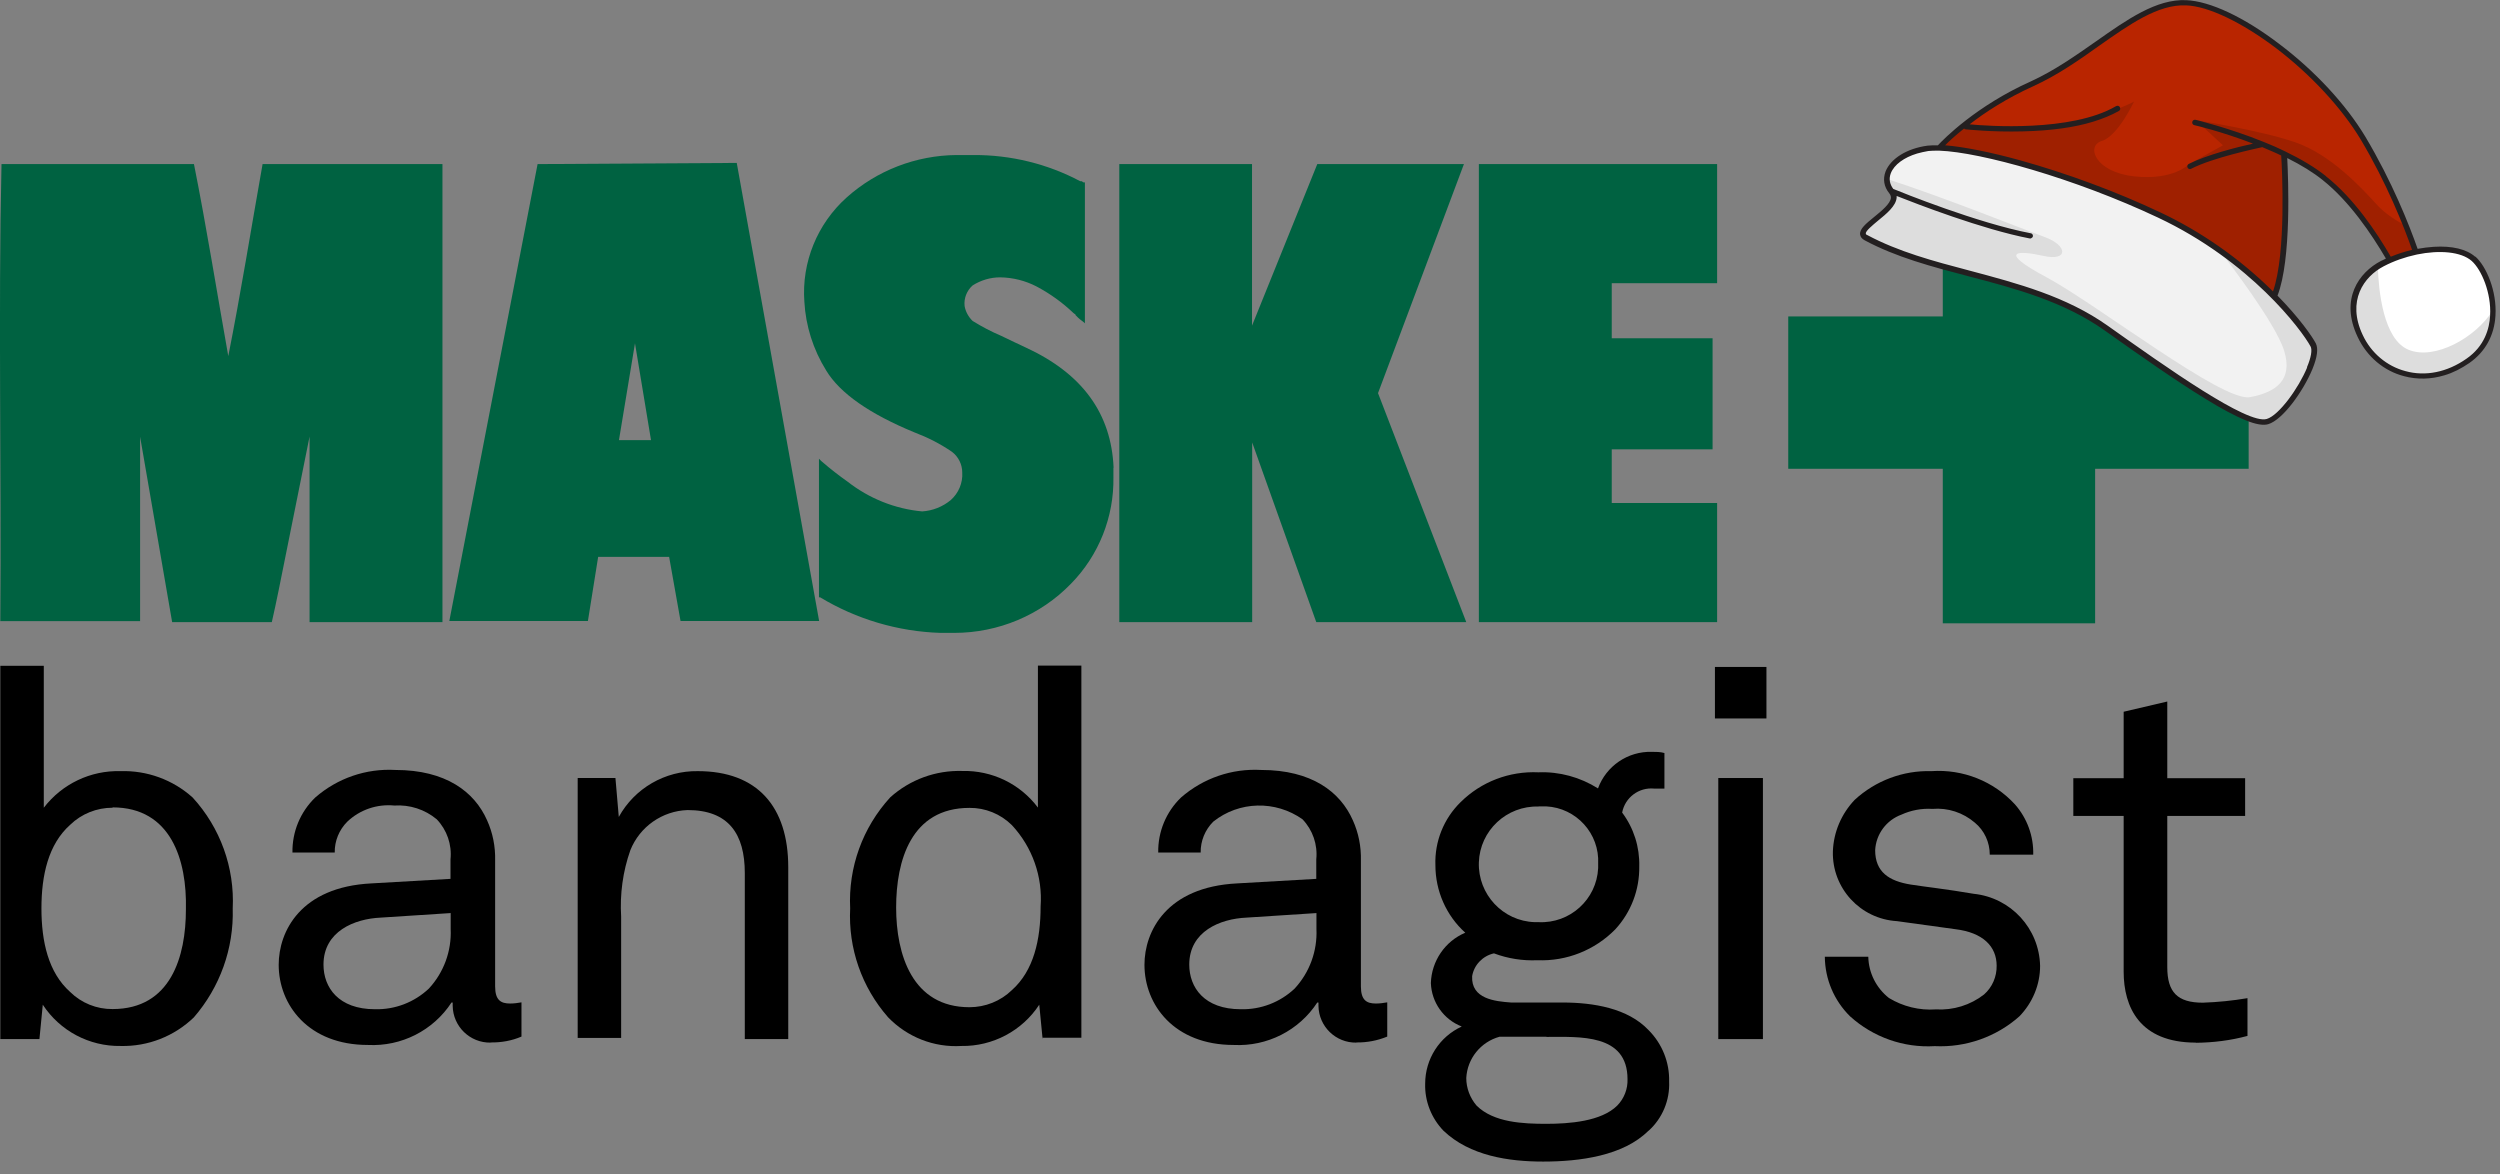
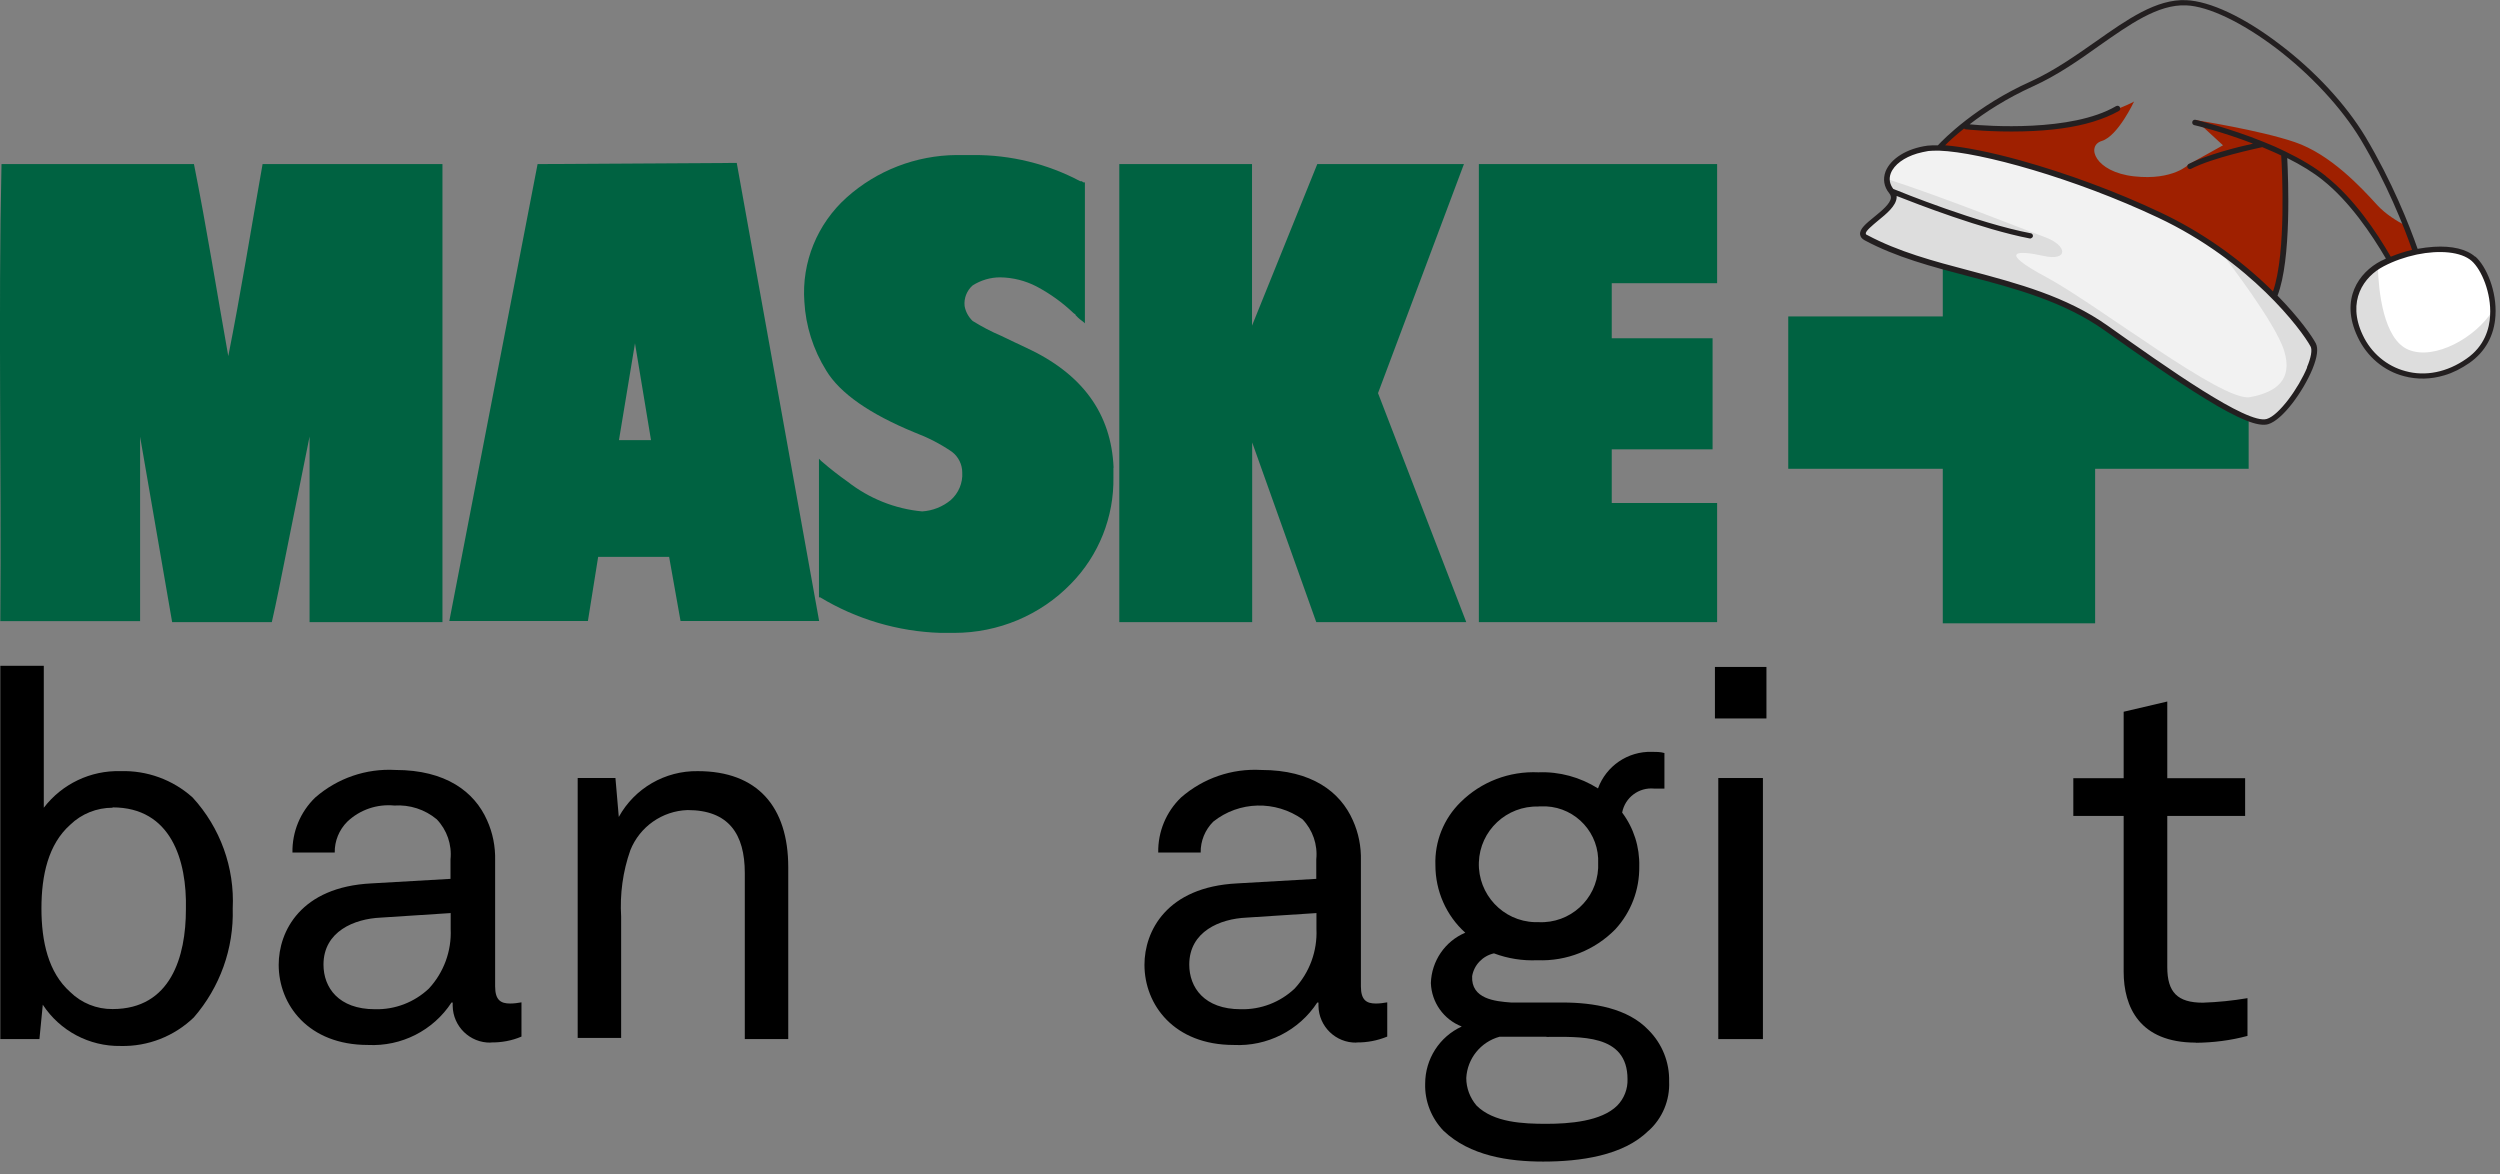
<svg xmlns="http://www.w3.org/2000/svg" width="149px" height="70px" viewBox="0 0 149 70" version="1.1">
  <rect x="0" y="0" width="149" height="70" fill="#808080" stroke="none" />
  <title>site-logo_christmas_2</title>
  <g id="Page-1" stroke="none" stroke-width="1" fill="none" fill-rule="evenodd">
    <g id="site-logo_christmas_2" transform="translate(-0.002, 0.006)" fill-rule="nonzero">
      <g id="Group" transform="translate(0, 9.234)">
        <g transform="translate(106.582, 0.47)" fill="#006241" id="Rectangle">
          <rect x="9.21" y="0" width="9.08" height="27.44" />
          <rect x="-1.42108547e-14" y="9.15" width="27.44" height="9.08" />
        </g>
        <g transform="translate(0, 0)" fill="#006241">
          <path d="M13.612,12.01 C12.932,8.19 12.312,4.3 11.562,0.54 L0.092,0.54 C-0.108,9.48 0.092,18.77 0.022,27.78 L8.352,27.78 L8.352,16.79 L10.262,27.84 L16.202,27.84 C16.342,27.23 16.472,26.61 16.612,25.93 L18.452,16.78 L18.452,27.84 L26.372,27.84 L26.372,0.54 L15.652,0.54 C14.972,4.36 14.352,8.25 13.602,12.01" id="Path" />
          <path d="M37.842,11.19 L38.802,16.99 L36.892,16.99 L37.852,11.19 L37.852,11.19 L37.842,11.19 Z M32.042,0.54 L26.782,27.77 L35.042,27.77 L35.652,23.95 L39.882,23.95 L40.562,27.77 L48.822,27.77 L43.912,0.47 L32.032,0.54 L32.042,0.54 L32.042,0.54 Z" id="Shape" />
          <polygon id="Path" points="66.712 0.54 66.712 27.84 74.632 27.84 74.632 17.13 78.452 27.84 87.392 27.84 82.132 14.19 87.252 0.54 78.512 0.54 74.622 10.17 74.622 0.54 66.702 0.54 66.702 0.54" />
          <path d="M91.762,0.54 L88.142,0.54 L88.142,27.84 L102.342,27.84 L102.342,20.74 L96.062,20.74 L96.062,17.54 L102.072,17.54 L102.072,10.92 L96.062,10.92 L96.062,7.64 L102.342,7.64 L102.342,0.54 C102.342,0.54 91.762,0.54 91.762,0.54 Z" id="Path" />
          <path d="M66.372,18.63 C66.232,15.42 64.532,13.03 61.112,11.46 C60.702,11.26 60.222,11.05 59.682,10.78 C59.092,10.53 58.522,10.23 57.972,9.89 C57.722,9.65 57.552,9.34 57.492,9 C57.442,8.54 57.622,8.08 57.972,7.77 C58.462,7.46 59.032,7.29 59.612,7.29 L59.612,7.29 C60.372,7.3 61.122,7.49 61.792,7.84 C62.582,8.26 63.322,8.79 63.972,9.41 C64.042,9.48 64.112,9.48 64.112,9.55 L64.252,9.69 L64.252,9.69 C64.392,9.83 64.522,9.89 64.662,10.03 L64.662,1.63 L64.592,1.63 C64.522,1.63 64.522,1.56 64.452,1.56 L64.382,1.56 C62.422,0.52 60.242,-0.01 58.032,0 L57.012,0 C54.592,0.02 52.262,0.92 50.462,2.53 C48.712,4.1 47.772,6.39 47.942,8.74 C48.022,10.19 48.472,11.6 49.242,12.84 C50.062,14.2 51.832,15.43 54.502,16.53 C55.292,16.83 56.042,17.21 56.742,17.69 C57.122,17.98 57.352,18.44 57.352,18.92 C57.392,19.54 57.132,20.15 56.672,20.56 C56.192,20.96 55.592,21.2 54.962,21.24 C53.342,21.09 51.802,20.47 50.522,19.47 C50.042,19.13 49.502,18.72 48.952,18.24 L48.812,18.1 L48.812,26.36 L48.882,26.36 C51.052,27.67 53.522,28.4 56.052,28.48 L56.872,28.48 C59.492,28.48 62.012,27.43 63.832,25.55 C65.492,23.86 66.402,21.57 66.362,19.2 L66.362,18.65" id="Path" />
        </g>
        <g transform="translate(0.022, 30.43)" fill="#000000">
          <path d="M11.54,20.96 C10.37,22.09 8.8,22.71 7.17,22.67 C5.3,22.7 3.55,21.77 2.53,20.21 L2.33,22.26 L3.55271368e-15,22.26 L3.55271368e-15,0.01 L2.59,0.01 L2.59,8.47 C3.68,7.05 5.38,6.24 7.16,6.29 C8.74,6.24 10.28,6.8 11.46,7.86 C13.11,9.66 13.97,12.04 13.85,14.48 C13.92,16.86 13.09,19.17 11.53,20.97 L11.53,20.97 L11.54,20.96 Z M6.69,8.47 C5.75,8.47 4.84,8.83 4.16,9.49 C2.86,10.65 2.45,12.49 2.45,14.47 C2.45,16.45 2.86,18.29 4.16,19.45 C4.83,20.11 5.74,20.48 6.69,20.47 C10.17,20.47 11.06,17.33 11.06,14.53 C11.13,11.59 10.17,8.45 6.69,8.45 L6.69,8.47 L6.69,8.47 Z" id="Shape" />
          <path d="M29.22,22.47 C27.99,22.49 26.98,21.51 26.96,20.28 L26.96,20.08 L26.89,20.08 C25.8,21.75 23.9,22.71 21.91,22.61 C18.36,22.61 16.59,20.22 16.59,17.83 C16.59,15.85 17.89,13.19 22.12,12.98 L26.83,12.71 L26.83,11.55 C26.92,10.67 26.62,9.8 26.01,9.16 C25.3,8.57 24.4,8.28 23.48,8.34 C22.45,8.24 21.43,8.59 20.68,9.3 C20.19,9.79 19.92,10.45 19.93,11.14 L17.41,11.14 C17.39,9.9 17.88,8.72 18.77,7.86 C20.09,6.71 21.8,6.12 23.55,6.22 C26.55,6.22 28.26,7.52 29.01,9.22 C29.35,9.97 29.51,10.79 29.49,11.61 L29.49,19.12 C29.49,19.94 29.83,20.14 30.38,20.14 C30.61,20.14 30.84,20.11 31.06,20.07 L31.06,22.11 C30.48,22.36 29.85,22.47 29.22,22.46 L29.22,22.46 L29.22,22.47 Z M26.83,14.75 L22.67,15.02 C21.1,15.09 19.26,15.84 19.26,17.82 C19.26,19.18 20.15,20.48 22.33,20.48 C23.52,20.51 24.67,20.07 25.54,19.25 C26.43,18.29 26.9,17.01 26.84,15.7 L26.84,14.74 L26.83,14.74 L26.83,14.75 Z" id="Shape" />
          <path d="M44.37,22.26 L44.37,12.36 C44.37,10.04 43.41,8.61 40.96,8.61 C39.45,8.66 38.11,9.6 37.55,11 C37.1,12.27 36.92,13.62 37,14.96 L37,22.19 L34.41,22.19 L34.41,6.7 L36.66,6.7 L36.86,9.02 C37.8,7.31 39.62,6.26 41.57,6.29 C45.12,6.29 46.96,8.41 46.96,12.02 L46.96,22.26 C46.96,22.26 44.37,22.26 44.37,22.26 L44.37,22.26 Z" id="Path" />
-           <path d="M62.12,22.26 L61.92,20.21 C60.9,21.77 59.14,22.7 57.28,22.67 C55.64,22.77 54.05,22.14 52.91,20.96 C51.34,19.17 50.53,16.85 50.65,14.47 C50.53,12.03 51.39,9.65 53.04,7.85 C54.22,6.79 55.76,6.23 57.34,6.28 C59.11,6.24 60.78,7.05 61.84,8.46 L61.84,0 L64.43,0 L64.43,22.18 L62.11,22.18 L62.11,22.25 L62.12,22.25 L62.12,22.26 Z M60.28,9.5 C59.61,8.84 58.7,8.47 57.76,8.48 C54.28,8.48 53.39,11.62 53.39,14.42 C53.39,17.22 54.35,20.36 57.76,20.36 C58.7,20.36 59.61,20 60.29,19.34 C61.59,18.18 62,16.34 62,14.36 C62.13,12.58 61.51,10.82 60.29,9.51 L60.29,9.51 L60.28,9.5 Z" id="Shape" />
          <path d="M80.82,22.47 C79.59,22.49 78.58,21.51 78.56,20.28 L78.56,20.08 L78.49,20.08 C77.4,21.75 75.5,22.71 73.51,22.61 C69.96,22.61 68.19,20.22 68.19,17.83 C68.19,15.85 69.49,13.19 73.72,12.98 L78.43,12.71 L78.43,11.55 C78.52,10.67 78.22,9.8 77.61,9.16 C76,8.02 73.83,8.07 72.29,9.3 C71.8,9.79 71.53,10.45 71.54,11.14 L69.01,11.14 C68.99,9.9 69.48,8.72 70.37,7.86 C71.69,6.71 73.4,6.12 75.15,6.22 C78.15,6.22 79.86,7.52 80.61,9.22 C80.95,9.97 81.11,10.79 81.09,11.61 L81.09,19.12 C81.09,19.94 81.43,20.14 81.98,20.14 C82.21,20.14 82.44,20.11 82.66,20.07 L82.66,22.11 C82.08,22.35 81.45,22.47 80.82,22.46 L80.82,22.46 L80.82,22.47 Z M78.43,14.75 L74.27,15.02 C72.7,15.09 70.86,15.84 70.86,17.82 C70.86,19.18 71.75,20.48 73.93,20.48 C75.12,20.51 76.27,20.07 77.14,19.25 C78.03,18.29 78.5,17.01 78.44,15.7 L78.44,14.74 L78.44,14.74 L78.43,14.75 Z" id="Shape" />
          <path d="M98.23,27.72 C96.73,29.22 94.13,29.56 91.95,29.56 C89.9,29.56 87.58,29.22 86.01,27.72 C85.29,26.97 84.89,25.96 84.92,24.92 C84.92,23.45 85.77,22.12 87.1,21.51 C86.02,21.09 85.3,20.07 85.26,18.92 C85.3,17.61 86.1,16.43 87.31,15.92 C86.17,14.89 85.53,13.43 85.53,11.89 C85.48,10.48 86.03,9.12 87.03,8.14 C88.26,6.92 89.94,6.28 91.67,6.36 C92.92,6.31 94.16,6.65 95.22,7.32 C95.71,5.98 97,5.1 98.43,5.14 C98.68,5.14 98.94,5.14 99.18,5.21 L99.18,7.33 L98.57,7.33 C97.66,7.24 96.83,7.86 96.66,8.76 C97.35,9.68 97.71,10.81 97.68,11.97 C97.7,13.36 97.19,14.7 96.25,15.72 C95.03,16.96 93.35,17.63 91.61,17.56 C90.73,17.6 89.84,17.46 89.02,17.15 C88.35,17.3 87.83,17.84 87.72,18.51 C87.65,19.87 89.09,20.01 90.04,20.08 L93.11,20.08 C94.95,20.08 97,20.42 98.23,21.72 C99.04,22.53 99.49,23.64 99.46,24.79 C99.51,25.9 99.06,26.98 98.24,27.72 L98.23,27.72 L98.23,27.72 Z M92.15,22.12 L89.35,22.12 C88.23,22.43 87.43,23.42 87.37,24.58 C87.37,25.18 87.59,25.76 87.98,26.22 C89,27.24 90.78,27.31 92.14,27.31 C93.5,27.31 95.42,27.17 96.37,26.22 C96.78,25.8 97,25.23 96.98,24.65 C96.98,21.92 94.12,22.13 92.14,22.13 L92.15,22.13 L92.15,22.12 Z M91.68,8.4 C89.78,8.34 88.18,9.83 88.12,11.73 C88.06,13.63 89.55,15.23 91.45,15.29 L91.68,15.29 C93.55,15.38 95.14,13.94 95.23,12.07 L95.23,11.81 C95.32,10.01 93.93,8.48 92.13,8.39 L91.68,8.39 L91.68,8.4 Z" id="Shape" />
          <path d="M102.19,3.15 L102.19,0.08 L105.26,0.08 L105.26,3.15 L102.19,3.15 Z M102.39,22.26 L102.39,6.7 L105.05,6.7 L105.05,22.26 L102.39,22.26 Z" id="Shape" />
-           <path d="M120.34,20.9 C118.96,22.13 117.14,22.77 115.29,22.68 C113.44,22.79 111.62,22.15 110.24,20.9 C109.29,19.96 108.75,18.69 108.74,17.35 L111.33,17.35 C111.35,18.31 111.8,19.21 112.56,19.81 C113.4,20.32 114.38,20.56 115.36,20.49 C116.39,20.55 117.41,20.24 118.23,19.6 C118.72,19.17 118.99,18.54 118.98,17.89 C118.98,16.73 118.16,15.91 116.52,15.71 L113.04,15.23 C110.85,15.1 109.16,13.26 109.22,11.07 C109.26,9.92 109.73,8.83 110.52,8 C111.76,6.86 113.4,6.24 115.09,6.29 C116.97,6.16 118.8,6.89 120.07,8.27 C120.8,9.1 121.19,10.17 121.16,11.27 L118.57,11.27 C118.57,10.53 118.25,9.83 117.68,9.36 C116.98,8.76 116.07,8.46 115.15,8.54 C114.52,8.5 113.88,8.62 113.31,8.88 C112.41,9.21 111.79,10.04 111.74,11 C111.74,12.3 112.56,12.84 113.86,13.05 C114.75,13.19 115.98,13.32 117.61,13.6 C119.83,13.83 121.52,15.67 121.57,17.9 C121.57,19.02 121.12,20.1 120.33,20.91 L120.33,20.91 L120.34,20.9 Z" id="Path" />
          <path d="M130.85,22.47 C127.5,22.47 126.55,20.35 126.55,18.24 L126.55,8.96 L123.55,8.96 L123.55,6.71 L126.55,6.71 L126.55,2.75 L129.15,2.14 L129.15,6.71 L133.79,6.71 L133.79,8.96 L129.15,8.96 L129.15,17.97 C129.15,19.47 129.76,20.09 131.27,20.09 C132.16,20.06 133.05,19.97 133.93,19.82 L133.93,22.07 C132.93,22.34 131.89,22.47 130.85,22.48 L130.85,22.48 L130.85,22.47 Z" id="Path" />
        </g>
      </g>
      <g id="Group" transform="translate(110.86, 0)">
        <path d="M24.282,25.134 C23.112,25.484 19.022,22.654 14.672,19.564 C10.322,16.484 4.632,16.454 0.342,14.174 C-0.638,13.654 2.692,12.404 1.872,11.414 C1.672,11.184 1.582,10.914 1.592,10.664 C1.622,9.854 2.612,9.044 4.042,8.854 C4.222,8.834 4.442,8.824 4.702,8.834 L4.732,8.834 C7.172,8.934 12.702,10.424 17.822,12.844 C19.482,13.624 20.922,14.544 22.132,15.464 C23.112,16.204 23.942,16.964 24.622,17.654 C24.642,17.664 24.652,17.684 24.672,17.704 C26.012,19.074 26.782,20.194 26.992,20.584 C27.452,21.434 25.442,24.804 24.272,25.154 L24.282,25.154 L24.282,25.134 Z" id="Path" fill="#F2F2F2" />
-         <path d="M33.122,15.014 C32.582,15.134 32.042,15.304 31.522,15.534 C30.732,14.164 29.332,11.954 27.662,10.634 C26.972,10.084 26.132,9.594 25.262,9.174 L25.262,9.174 C25.262,9.174 25.452,15.004 24.632,17.624 C23.102,16.074 20.842,14.224 17.832,12.814 C12.702,10.404 7.182,8.904 4.742,8.814 C5.052,8.494 5.512,8.024 6.152,7.514 C7.102,6.734 8.442,5.804 10.262,4.984 C13.852,3.374 16.592,0.044 19.462,0.164 C22.322,0.284 27.592,4.204 29.992,8.214 C30.472,9.014 30.892,9.804 31.272,10.554 C31.792,11.604 32.222,12.584 32.552,13.414 C32.802,14.044 32.992,14.584 33.152,15.014 L33.152,15.014 L33.122,15.014 Z" id="Path" fill="#B92500" />
        <path d="M37.722,18.484 C37.742,19.584 37.362,20.724 36.232,21.514 C33.732,23.254 30.902,22.344 29.802,20.054 C28.802,17.934 29.852,16.534 30.862,15.894 C30.952,15.834 31.042,15.784 31.122,15.744 C31.262,15.674 31.392,15.614 31.532,15.544 C32.042,15.314 32.592,15.144 33.132,15.024 C34.542,14.724 35.892,14.844 36.572,15.434 C37.112,15.914 37.712,17.164 37.742,18.494 L37.742,18.494 L37.722,18.484 Z" id="Path" fill="#FFFFFF" />
        <path d="M27.002,20.554 C27.462,21.404 25.452,24.774 24.282,25.124 C23.112,25.474 19.022,22.644 14.672,19.554 C10.322,16.474 4.632,16.444 0.342,14.164 C-0.638,13.644 2.692,12.394 1.872,11.404 C1.672,11.174 1.582,10.904 1.592,10.654 C5.002,11.754 9.692,13.644 11.012,14.124 C12.392,14.624 12.432,15.584 10.922,15.244 C9.412,14.904 8.132,14.924 11.122,16.524 C14.112,18.124 21.612,23.974 23.242,23.664 C24.862,23.364 25.792,22.594 25.282,20.914 C24.772,19.234 21.772,15.374 21.772,15.374 C21.772,15.374 21.912,15.404 22.142,15.444 C23.122,16.184 23.952,16.944 24.632,17.634 C24.652,17.644 24.662,17.664 24.682,17.684 C26.022,19.054 26.792,20.174 27.002,20.564 L27.002,20.554 Z" id="Path" fill="#DDDDDD" />
        <path d="M37.722,18.484 C37.742,19.584 37.362,20.724 36.232,21.514 C33.732,23.254 30.902,22.344 29.802,20.054 C28.802,17.934 29.852,16.534 30.862,15.894 C30.902,17.294 31.182,20.234 32.702,20.844 C34.252,21.474 36.692,20.124 37.712,18.494 L37.722,18.494 L37.722,18.484 Z" id="Path" fill="#DDDDDD" />
        <path d="M33.122,15.014 C32.582,15.134 32.042,15.304 31.522,15.534 C30.732,14.164 29.332,11.954 27.662,10.634 C26.972,10.084 26.132,9.594 25.262,9.174 L25.262,9.174 C25.262,9.174 25.452,15.004 24.632,17.624 C23.102,16.074 20.842,14.224 17.832,12.814 C12.702,10.404 7.182,8.904 4.742,8.814 C5.052,8.494 5.512,8.024 6.152,7.514 C7.902,7.394 9.322,8.164 12.292,7.414 C15.422,6.614 16.332,6.044 16.332,6.044 C16.332,6.044 15.372,8.104 14.412,8.394 C13.452,8.684 13.992,10.244 16.332,10.504 C18.672,10.764 19.602,9.784 19.602,9.784 L21.632,8.654 L20.002,7.154 C20.002,7.154 23.802,7.744 25.912,8.464 C28.022,9.184 29.832,11.124 30.832,12.224 C31.322,12.754 31.982,13.164 32.522,13.444 C32.772,14.074 32.962,14.614 33.122,15.044 L33.132,15.044 L33.122,15.014 Z" id="Path" fill="#9F2000" />
        <path d="M36.672,15.304 C36.162,14.844 35.282,14.634 34.192,14.704 C33.882,14.724 33.562,14.764 33.232,14.824 C32.742,13.424 31.712,10.814 30.112,8.134 C28.962,6.224 27.102,4.204 24.972,2.604 C22.872,1.004 20.852,0.064 19.442,0.004 C17.662,-0.076 15.922,1.154 14.072,2.454 C12.842,3.314 11.582,4.204 10.182,4.844 C6.922,6.304 4.972,8.294 4.642,8.654 C4.412,8.654 4.202,8.654 4.032,8.674 C2.812,8.834 1.832,9.434 1.522,10.214 C1.352,10.664 1.422,11.124 1.742,11.514 C1.812,11.604 1.842,11.684 1.842,11.784 C1.812,12.134 1.272,12.574 0.842,12.924 C0.352,13.324 -0.028,13.634 0.002,13.964 C0.022,14.104 0.102,14.224 0.272,14.314 C2.152,15.324 4.262,15.884 6.482,16.464 C9.272,17.194 12.142,17.964 14.572,19.684 C16.752,21.234 18.852,22.704 20.582,23.764 C22.572,24.984 23.742,25.454 24.332,25.274 C25.192,25.014 26.402,23.334 26.962,21.994 C27.252,21.284 27.322,20.764 27.162,20.454 C26.942,20.034 26.182,18.944 24.882,17.614 C25.722,15.444 25.522,10.654 25.462,9.414 C26.302,9.834 27.012,10.274 27.572,10.724 C29.182,12.004 30.492,13.954 31.342,15.404 C31.242,15.454 31.152,15.504 31.052,15.544 C29.732,16.224 28.582,17.824 29.662,20.084 C30.212,21.254 31.222,22.104 32.422,22.414 C33.202,22.624 34.032,22.604 34.822,22.364 C35.342,22.214 35.842,21.954 36.322,21.624 C37.262,20.964 37.802,19.994 37.872,18.804 C37.962,17.354 37.332,15.864 36.662,15.274 L36.662,15.274 L36.672,15.304 Z M26.652,21.884 C26.142,23.124 24.972,24.744 24.242,24.964 C23.092,25.314 18.282,21.904 14.772,19.414 C12.292,17.654 9.382,16.884 6.572,16.134 C4.362,15.554 2.282,14.994 0.432,14.004 C0.402,14.004 0.342,13.954 0.342,13.914 C0.322,13.764 0.752,13.414 1.062,13.154 C1.592,12.724 2.132,12.274 2.182,11.784 C2.182,11.744 2.182,11.704 2.182,11.674 C3.372,12.144 7.292,13.664 10.102,14.204 C10.132,14.204 10.162,14.214 10.182,14.204 C10.232,14.184 10.292,14.134 10.302,14.084 C10.322,13.994 10.262,13.904 10.162,13.894 C7.022,13.294 2.462,11.454 1.982,11.254 C1.762,10.964 1.712,10.644 1.832,10.324 C2.032,9.804 2.632,9.374 3.402,9.144 C3.612,9.084 3.842,9.034 4.072,8.994 C4.242,8.974 4.452,8.974 4.682,8.974 C4.702,8.974 4.712,8.974 4.732,8.974 C7.192,9.064 12.802,10.624 17.762,12.964 C23.262,15.554 26.332,19.674 26.852,20.644 C26.962,20.834 26.882,21.314 26.632,21.894 L26.632,21.894 L26.652,21.884 Z M27.772,10.494 C27.132,9.984 26.322,9.494 25.332,9.014 C24.952,8.824 24.532,8.644 24.062,8.454 L24.062,8.454 C21.962,7.604 20.012,7.144 20.002,7.134 C19.912,7.114 19.822,7.164 19.802,7.254 C19.782,7.344 19.832,7.434 19.922,7.454 C19.942,7.454 21.562,7.834 23.422,8.554 C22.512,8.754 20.682,9.214 19.592,9.764 C19.512,9.804 19.482,9.904 19.522,9.984 C19.552,10.054 19.642,10.094 19.712,10.064 C19.712,10.064 19.732,10.064 19.732,10.054 C21.042,9.384 23.592,8.854 23.972,8.764 C24.392,8.944 24.762,9.094 25.102,9.264 C25.152,10.024 25.412,15.084 24.612,17.364 C24.572,17.324 24.532,17.284 24.492,17.244 C22.582,15.374 20.302,13.784 17.902,12.654 C15.282,11.414 12.322,10.324 9.562,9.554 C7.762,9.054 6.182,8.744 5.072,8.654 C5.292,8.424 5.672,8.074 6.202,7.654 C6.222,7.684 6.262,7.704 6.312,7.704 C6.332,7.704 7.842,7.874 9.712,7.824 C11.372,7.784 12.772,7.594 13.902,7.244 C14.482,7.064 14.992,6.854 15.432,6.604 C15.512,6.564 15.532,6.454 15.482,6.374 C15.442,6.294 15.332,6.274 15.252,6.324 C12.602,7.874 7.542,7.504 6.532,7.404 C7.442,6.694 8.732,5.854 10.322,5.134 C11.752,4.484 13.032,3.594 14.262,2.714 C16.062,1.454 17.752,0.244 19.432,0.314 C20.762,0.364 22.752,1.324 24.782,2.854 C26.862,4.434 28.702,6.424 29.832,8.294 C31.402,10.924 32.412,13.484 32.902,14.884 C32.472,14.984 32.052,15.124 31.632,15.294 C30.772,13.804 29.422,11.804 27.762,10.494 L27.782,10.494 L27.772,10.494 Z M37.552,18.814 C37.512,19.564 37.232,20.624 36.142,21.374 C35.002,22.174 33.702,22.444 32.512,22.114 C31.402,21.824 30.462,21.034 29.962,19.964 C28.992,17.924 30.032,16.474 31.212,15.864 C31.822,15.544 32.492,15.314 33.142,15.174 C33.142,15.174 33.172,15.174 33.182,15.164 L33.182,15.164 C34.542,14.884 35.822,14.994 36.452,15.544 C37.042,16.064 37.632,17.464 37.552,18.794 L37.552,18.794 L37.552,18.814 Z" id="Shape" fill="#231F20" />
      </g>
    </g>
  </g>
</svg>